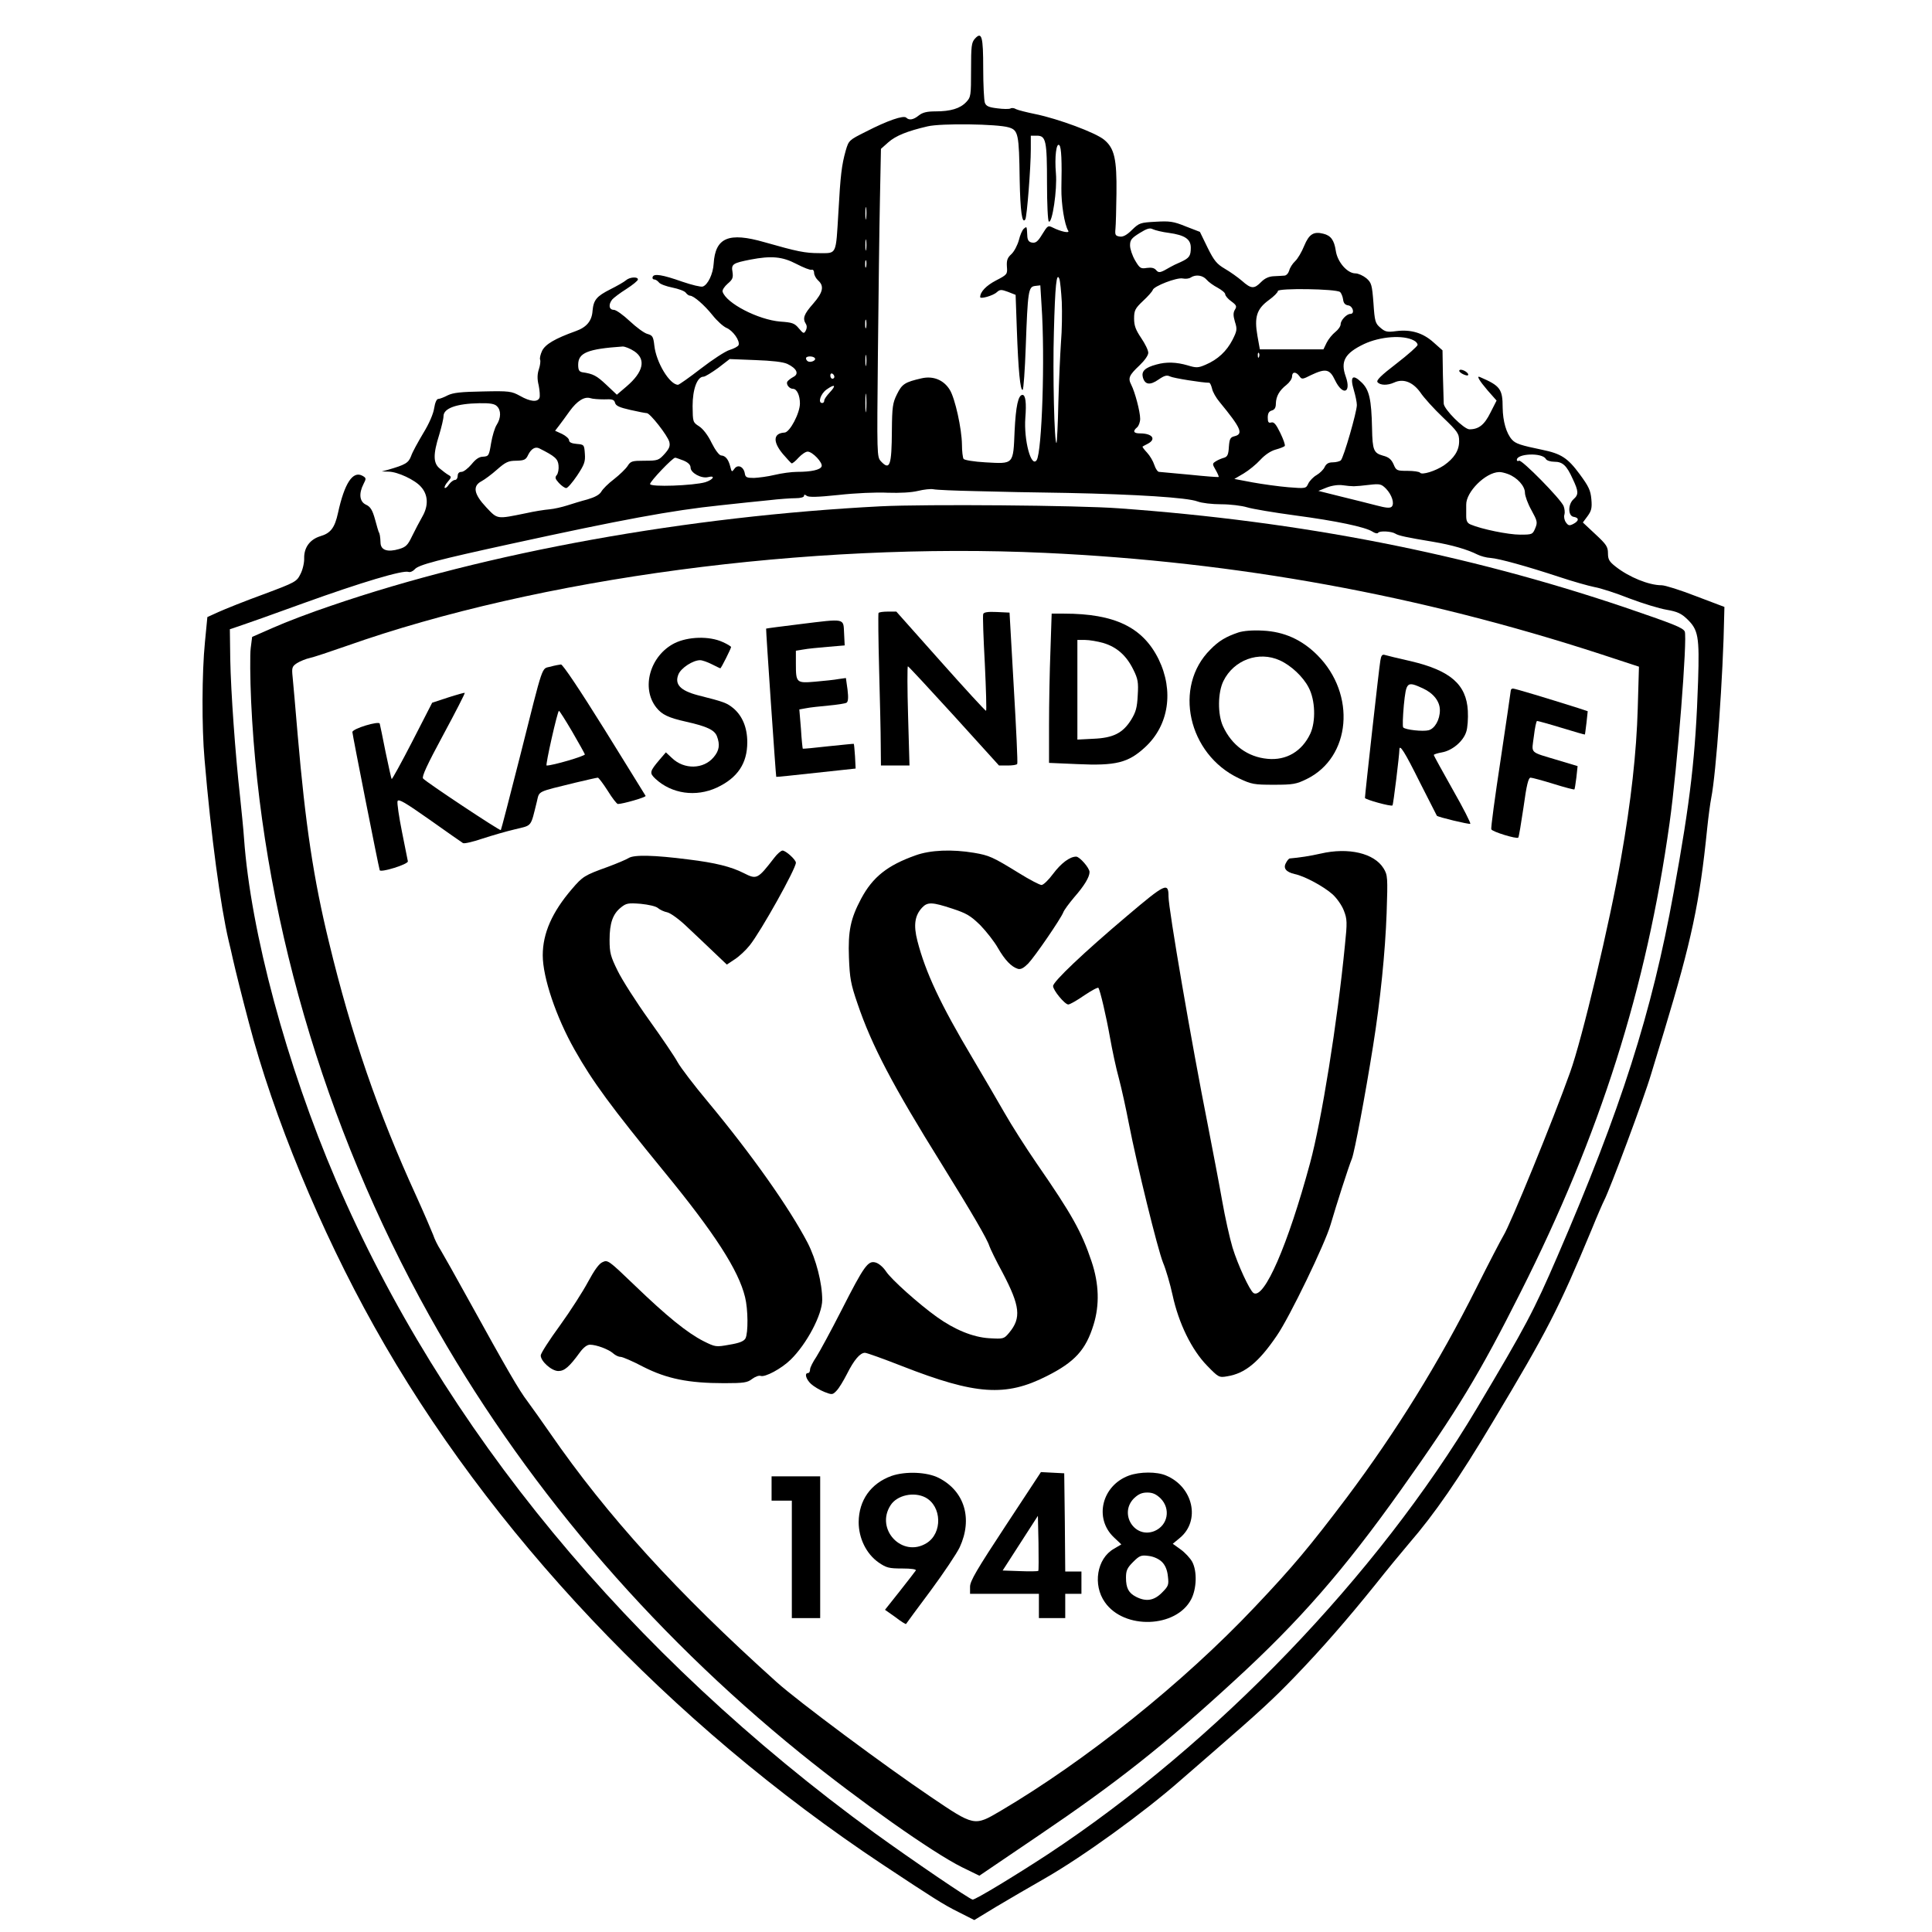
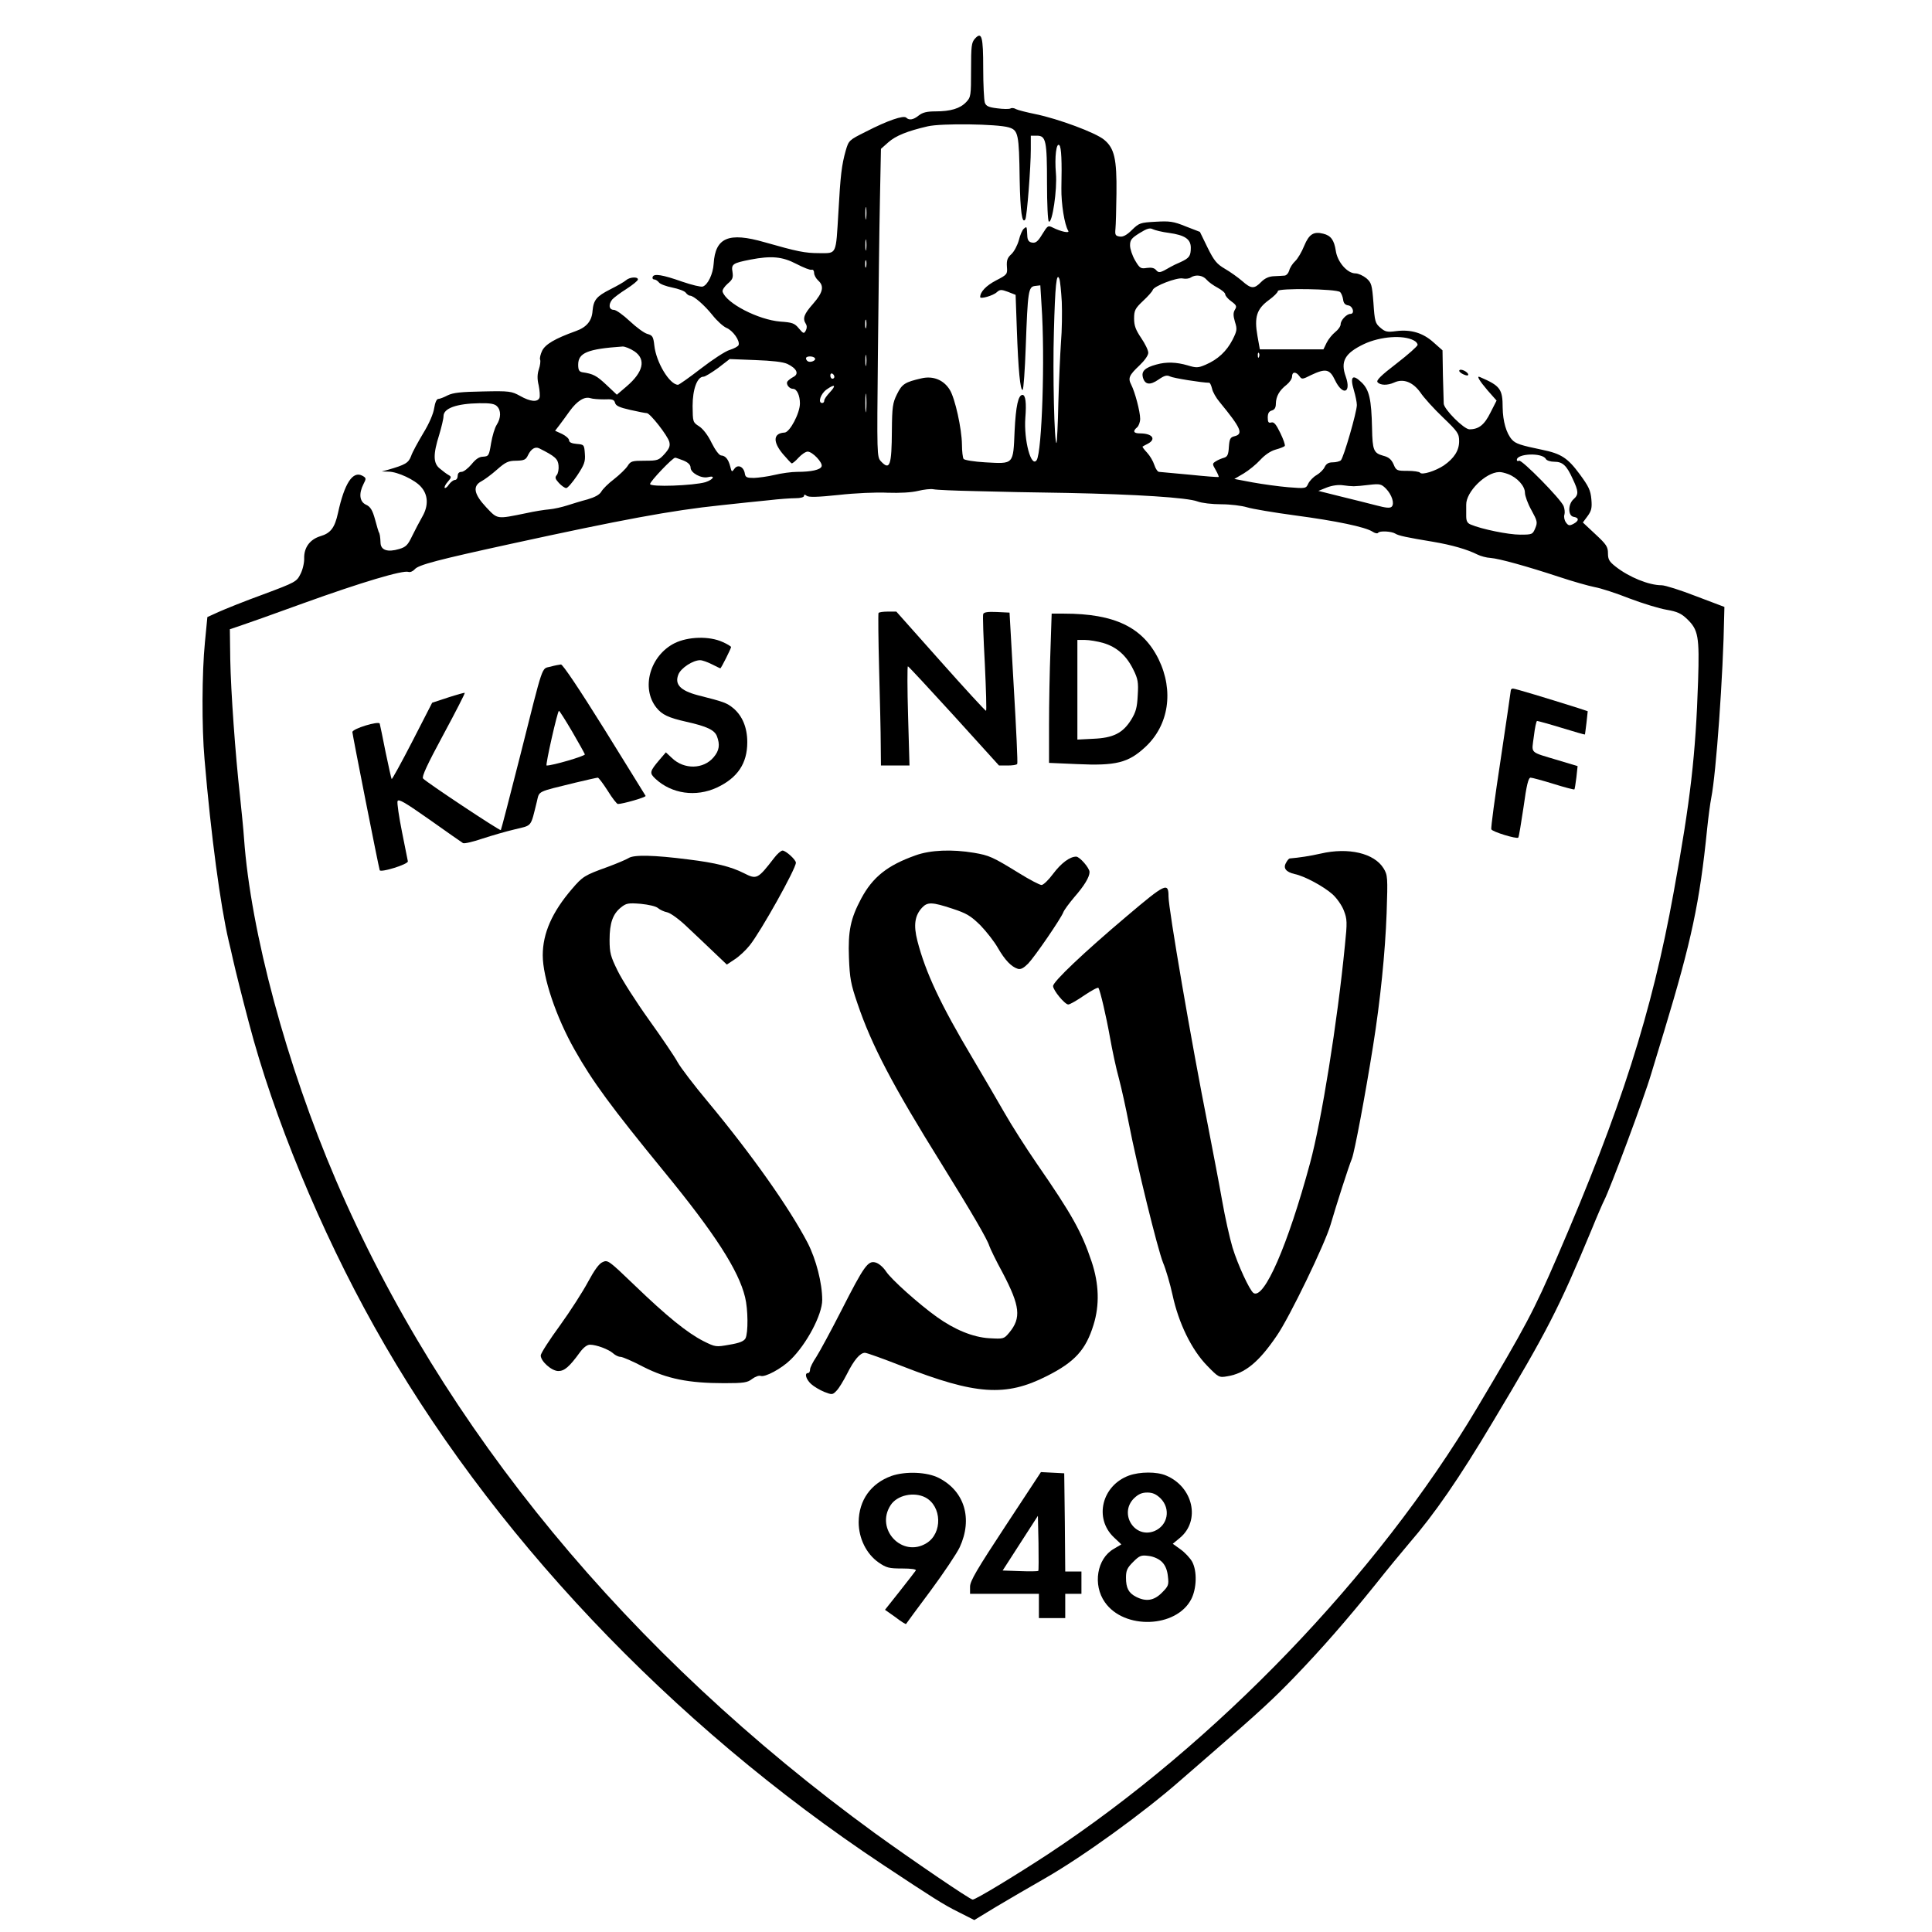
<svg xmlns="http://www.w3.org/2000/svg" version="1.0" width="954pt" height="954pt" viewBox="0 0 954 954" preserveAspectRatio="xMidYMid meet">
  <g transform="translate(0,954) scale(0.1,-0.1)" fill="#000000" stroke="none">
    <path d="M4814 9349 c-17 -19 -19 -37 -19 -154 0 -127 -1 -135 -24 -159 -30 -32 -77 -46 -152 -46 -41 0 -63 -5 -82 -20 -27 -22 -48 -25 -62 -11 -13 13 -92 -14 -199 -69 -84 -42 -85 -43 -100 -94 -20 -71 -26 -122 -36 -303 -13 -215 -7 -203 -94 -203 -72 0 -109 8 -271 54 -177 51 -243 23 -251 -106 -3 -51 -29 -105 -54 -113 -9 -3 -54 8 -101 24 -99 35 -140 41 -146 24 -3 -7 1 -13 8 -13 6 0 17 -7 23 -15 6 -8 36 -19 66 -25 30 -6 60 -17 66 -25 6 -8 15 -15 21 -15 18 0 71 -46 111 -96 22 -28 53 -56 69 -63 32 -13 68 -64 60 -85 -3 -7 -22 -17 -44 -24 -21 -6 -85 -48 -142 -92 -57 -44 -108 -80 -113 -80 -41 0 -108 110 -117 194 -5 44 -9 50 -34 57 -16 4 -55 33 -87 63 -33 31 -68 56 -79 56 -24 0 -28 26 -8 51 7 8 38 32 70 52 31 20 57 41 57 47 0 15 -41 12 -59 -4 -9 -8 -44 -28 -78 -45 -67 -34 -82 -52 -87 -105 -3 -50 -29 -82 -83 -101 -103 -37 -150 -65 -166 -97 -8 -17 -13 -37 -10 -44 3 -7 0 -29 -6 -47 -8 -24 -9 -48 -1 -80 5 -25 7 -53 4 -61 -9 -23 -45 -20 -96 9 -42 23 -52 25 -184 22 -109 -2 -146 -6 -173 -19 -19 -10 -40 -18 -47 -18 -8 0 -16 -19 -20 -45 -4 -28 -25 -77 -54 -124 -26 -44 -54 -94 -60 -113 -13 -34 -28 -43 -115 -68 l-30 -8 35 -1 c44 -1 128 -40 158 -74 36 -39 39 -93 8 -147 -14 -25 -37 -68 -51 -97 -21 -44 -30 -54 -64 -64 -57 -17 -91 -6 -92 31 -1 29 -4 47 -9 53 -1 1 -9 29 -18 62 -13 47 -23 63 -45 73 -32 15 -36 55 -12 102 14 27 14 30 -6 41 -47 25 -88 -37 -120 -184 -16 -73 -36 -100 -88 -115 -51 -16 -80 -56 -79 -108 1 -21 -7 -57 -18 -78 -19 -38 -23 -41 -184 -101 -91 -33 -190 -73 -221 -87 l-55 -25 -12 -124 c-15 -150 -16 -421 -2 -578 32 -379 79 -725 119 -896 6 -22 15 -65 22 -95 13 -57 44 -182 78 -310 121 -463 353 -1025 619 -1500 564 -1011 1463 -1962 2512 -2658 243 -161 299 -197 372 -233 l79 -40 107 65 c59 35 168 99 242 141 187 107 487 324 668 483 31 27 100 87 152 132 240 208 309 272 413 380 134 139 257 280 398 455 57 72 132 163 167 204 124 143 246 319 414 601 268 447 325 558 488 950 28 69 56 133 61 142 29 56 196 502 232 624 8 27 37 123 65 214 134 443 175 632 212 1000 6 58 15 125 20 150 24 120 59 605 64 904 l1 39 -140 53 c-77 30 -153 54 -170 54 -63 0 -161 40 -227 92 -32 25 -38 36 -38 66 0 32 -8 44 -62 94 l-62 58 23 31 c19 26 23 40 19 84 -4 44 -13 63 -58 124 -59 80 -92 101 -185 120 -106 22 -131 30 -149 50 -28 31 -45 91 -46 158 0 92 -12 108 -112 151 -19 9 -4 -17 37 -65 l45 -51 -30 -59 c-30 -61 -58 -83 -104 -83 -27 0 -126 99 -127 127 0 10 -2 73 -4 140 l-2 123 -44 39 c-52 47 -111 65 -184 56 -45 -6 -55 -4 -79 17 -25 21 -28 31 -34 122 -7 91 -10 100 -35 122 -16 13 -40 24 -54 24 -40 0 -89 56 -97 112 -8 52 -24 75 -62 84 -47 12 -70 -2 -94 -60 -12 -30 -32 -64 -45 -76 -13 -12 -26 -33 -29 -46 -4 -13 -14 -25 -24 -25 -9 -1 -33 -2 -52 -3 -24 -1 -44 -10 -62 -28 -35 -36 -50 -35 -95 5 -21 18 -59 45 -85 60 -39 23 -53 39 -85 104 l-38 78 -70 27 c-61 25 -80 27 -149 23 -75 -4 -81 -6 -116 -40 -26 -26 -45 -36 -61 -33 -21 3 -24 8 -21 38 2 19 4 98 5 175 2 170 -10 223 -61 265 -42 35 -226 103 -337 126 -44 9 -88 20 -98 25 -9 6 -22 7 -28 3 -6 -3 -35 -3 -64 1 -43 5 -56 11 -62 28 -4 12 -8 88 -8 169 0 158 -7 184 -41 147z m167 -438 c47 -14 51 -31 54 -258 3 -157 12 -222 28 -196 8 13 27 256 27 346 l0 67 30 0 c45 0 50 -25 50 -235 0 -101 4 -186 9 -189 17 -11 42 159 35 238 -7 81 2 154 17 139 10 -10 13 -79 10 -213 -1 -76 15 -179 34 -210 8 -13 -36 -4 -76 16 -24 12 -26 10 -52 -32 -21 -35 -32 -45 -50 -42 -15 2 -22 10 -24 28 -3 55 -2 53 -17 41 -8 -6 -19 -32 -25 -57 -7 -25 -23 -56 -37 -69 -20 -18 -24 -31 -22 -62 3 -37 2 -39 -54 -68 -48 -25 -78 -56 -78 -82 0 -11 64 7 82 24 16 14 22 14 55 2 l38 -15 6 -170 c7 -200 17 -306 29 -299 4 3 11 98 15 212 10 277 13 297 46 301 l26 3 6 -98 c18 -259 2 -724 -24 -765 -27 -40 -64 98 -56 209 6 74 1 113 -14 113 -21 0 -33 -55 -39 -178 -7 -167 -3 -163 -144 -155 -55 3 -104 11 -108 17 -4 6 -8 38 -8 71 -1 78 -34 228 -60 270 -30 49 -82 70 -139 57 -83 -19 -97 -28 -122 -79 -21 -42 -24 -63 -25 -178 -1 -174 -10 -200 -54 -153 -20 22 -20 28 -15 532 3 281 7 624 10 761 l5 250 36 32 c37 33 95 56 194 79 66 16 346 12 401 -5z m-704 -448 c-2 -16 -4 -5 -4 22 0 28 2 40 4 28 2 -13 2 -35 0 -50z m1495 -73 c79 -11 108 -31 108 -73 0 -41 -7 -51 -50 -71 -19 -8 -42 -19 -50 -24 -51 -30 -58 -31 -71 -16 -9 11 -23 14 -46 11 -30 -5 -35 -2 -58 37 -14 24 -25 57 -25 74 0 27 7 36 47 61 37 23 51 27 66 19 11 -5 46 -14 79 -18z m-1495 -82 c-2 -13 -4 -3 -4 22 0 25 2 35 4 23 2 -13 2 -33 0 -45z m-345 -71 c35 -18 69 -32 76 -29 7 2 12 -5 12 -16 0 -10 9 -27 20 -37 31 -28 24 -59 -25 -115 -45 -51 -53 -72 -36 -99 6 -9 6 -22 0 -33 -9 -17 -12 -16 -34 10 -21 26 -33 30 -92 34 -109 9 -268 91 -285 148 -2 8 9 25 25 39 25 21 28 30 24 58 -7 39 2 44 88 61 104 20 158 15 227 -21z m345 -14 c-3 -10 -5 -4 -5 12 0 17 2 24 5 18 2 -7 2 -21 0 -30z m966 -174 c2 -52 1 -141 -4 -199 -4 -58 -10 -192 -13 -299 -2 -106 -7 -195 -9 -198 -11 -10 -19 349 -13 548 6 230 13 298 27 262 4 -11 9 -62 12 -114z m715 110 c9 -11 34 -29 55 -40 20 -11 37 -25 37 -32 0 -7 13 -23 30 -35 26 -19 28 -25 18 -41 -9 -15 -9 -29 0 -60 12 -37 10 -45 -12 -89 -29 -56 -72 -97 -133 -123 -37 -16 -46 -16 -89 -3 -55 16 -105 18 -154 4 -56 -15 -74 -33 -67 -62 10 -38 35 -42 78 -12 29 20 41 23 57 15 15 -8 159 -31 193 -31 4 0 10 -13 14 -29 3 -16 20 -46 38 -67 105 -128 118 -157 73 -168 -21 -5 -25 -13 -28 -53 -2 -37 -7 -48 -23 -53 -11 -3 -29 -10 -40 -17 -19 -12 -20 -13 -2 -44 10 -17 16 -33 15 -34 -2 -2 -66 3 -143 11 -77 7 -145 13 -152 14 -6 0 -17 15 -23 34 -6 19 -22 46 -36 61 -14 15 -24 28 -22 30 2 1 13 8 26 14 43 23 22 51 -39 51 -32 0 -37 11 -14 30 8 7 15 26 15 42 0 36 -26 133 -44 168 -17 33 -11 47 41 96 25 24 43 49 43 62 0 13 -16 45 -35 73 -27 40 -35 61 -35 96 0 40 5 50 44 87 24 22 46 47 48 54 5 19 119 63 148 57 14 -3 32 -1 40 5 25 16 59 11 78 -11z m659 -61 c6 -5 13 -22 15 -36 2 -19 10 -28 26 -30 23 -4 33 -42 10 -42 -18 0 -48 -31 -48 -51 0 -10 -12 -27 -26 -38 -15 -12 -34 -35 -43 -53 l-16 -33 -157 0 -157 0 -12 67 c-16 92 -4 132 56 176 25 18 45 38 45 45 0 15 288 11 307 -5z m-2340 -175 c-3 -10 -5 -2 -5 17 0 19 2 27 5 18 2 -10 2 -26 0 -35z m2704 -64 c11 -5 19 -15 19 -22 -1 -7 -47 -48 -104 -92 -77 -59 -101 -83 -94 -92 13 -16 49 -17 82 -2 45 21 92 3 129 -48 17 -26 68 -82 112 -124 74 -71 80 -80 80 -118 0 -46 -25 -84 -75 -119 -42 -28 -109 -49 -118 -36 -4 5 -32 9 -62 9 -52 0 -56 1 -69 33 -11 24 -24 35 -52 42 -46 13 -52 27 -54 135 -3 144 -14 190 -51 226 -45 44 -59 30 -39 -37 8 -27 15 -60 15 -74 0 -34 -65 -259 -79 -273 -5 -5 -24 -10 -40 -10 -21 0 -32 -7 -40 -23 -5 -12 -23 -30 -40 -40 -16 -9 -34 -28 -41 -42 -11 -24 -12 -25 -98 -18 -48 4 -127 15 -177 24 l-90 17 46 27 c25 15 62 45 82 67 23 25 51 44 76 51 22 6 42 14 45 18 3 5 -7 33 -22 64 -21 43 -31 55 -44 52 -14 -4 -18 1 -18 24 0 21 6 31 20 35 14 4 20 14 20 34 1 36 17 65 53 93 15 12 27 30 27 41 0 24 19 25 36 2 12 -17 15 -17 58 5 72 34 92 30 118 -25 38 -79 82 -64 53 18 -27 75 -4 115 90 160 81 38 194 46 246 18z m-3848 -54 c58 -40 44 -102 -39 -173 l-48 -41 -52 49 c-48 45 -64 54 -119 62 -15 3 -20 11 -20 37 0 59 46 78 220 90 11 0 37 -10 58 -24z m1144 -67 c-2 -13 -4 -3 -4 22 0 25 2 35 4 23 2 -13 2 -33 0 -45z m1940 40 c-3 -8 -6 -5 -6 6 -1 11 2 17 5 13 3 -3 4 -12 1 -19z m-2193 -7 c7 -11 -22 -23 -35 -15 -5 3 -9 9 -9 15 0 12 37 12 44 0z m-136 -28 c46 -22 59 -49 30 -64 -13 -7 -26 -17 -30 -23 -8 -13 9 -36 28 -36 19 0 34 -33 34 -72 0 -48 -50 -143 -76 -144 -56 -3 -59 -45 -8 -106 20 -23 39 -44 43 -46 4 -1 19 11 34 28 15 16 35 30 45 30 24 0 76 -55 69 -73 -6 -17 -51 -27 -121 -27 -28 0 -78 -7 -111 -15 -33 -8 -79 -14 -102 -15 -35 0 -42 3 -45 21 -5 34 -34 48 -51 25 -13 -18 -14 -18 -21 10 -9 36 -24 54 -45 55 -9 0 -29 26 -47 62 -18 38 -43 70 -62 82 -31 20 -31 21 -32 100 0 84 23 145 54 145 8 0 40 20 72 43 l57 44 126 -5 c83 -3 137 -9 159 -19z m232 -64 c0 -5 -4 -9 -10 -9 -5 0 -10 7 -10 16 0 8 5 12 10 9 6 -3 10 -10 10 -16z m-23 -77 c-15 -16 -27 -33 -27 -40 0 -7 -4 -12 -10 -12 -23 0 -8 46 22 67 41 29 49 21 15 -15z m180 -89 c-2 -21 -4 -4 -4 37 0 41 2 58 4 38 2 -21 2 -55 0 -75z m-1294 55 c40 2 50 -1 54 -17 4 -15 22 -23 75 -35 39 -9 76 -16 82 -16 16 0 103 -111 111 -142 5 -20 0 -33 -23 -59 -29 -32 -34 -34 -99 -34 -62 0 -69 -2 -84 -26 -9 -14 -39 -43 -67 -65 -28 -21 -56 -49 -63 -62 -9 -15 -31 -27 -68 -38 -31 -8 -76 -22 -101 -30 -25 -8 -64 -17 -87 -19 -24 -2 -75 -10 -115 -19 -147 -30 -140 -31 -197 29 -61 65 -69 105 -23 129 15 8 49 33 76 57 42 37 56 44 95 44 40 1 48 5 59 29 15 30 35 42 55 32 78 -39 92 -52 95 -84 2 -18 -2 -40 -9 -48 -10 -12 -7 -19 11 -39 13 -14 29 -25 36 -25 7 0 31 28 54 62 35 53 41 68 38 107 -3 45 -4 46 -40 49 -25 2 -38 8 -38 18 0 8 -16 22 -34 31 l-35 16 20 26 c11 14 34 46 52 71 37 51 73 73 102 64 11 -4 42 -6 68 -6z m-529 -34 c21 -20 20 -58 -1 -91 -10 -15 -22 -56 -28 -91 -10 -62 -12 -65 -39 -67 -20 0 -37 -12 -58 -38 -17 -20 -39 -37 -49 -37 -12 0 -19 -7 -19 -20 0 -11 -6 -20 -14 -20 -7 0 -20 -10 -29 -22 -8 -13 -18 -20 -21 -17 -3 3 3 17 15 30 19 22 19 25 3 34 -9 5 -29 20 -43 32 -32 26 -33 69 -2 167 11 37 21 78 21 91 0 39 64 62 177 64 53 1 76 -3 87 -15z m5179 -260 c4 -8 23 -14 42 -14 41 0 61 -18 91 -85 29 -61 30 -77 4 -100 -28 -25 -28 -82 0 -87 28 -4 28 -20 -1 -35 -19 -10 -25 -9 -37 8 -7 10 -11 28 -7 38 3 10 1 29 -4 42 -14 35 -208 232 -220 224 -6 -3 -11 -2 -11 4 0 32 125 37 143 5z m-4258 -8 c24 -10 35 -22 35 -35 0 -26 53 -55 86 -47 39 10 27 -12 -13 -25 -59 -17 -273 -25 -273 -9 0 13 111 130 124 130 4 0 22 -7 41 -14z m4072 -67 c45 -17 83 -59 83 -92 0 -15 14 -54 32 -86 29 -53 31 -60 19 -89 -13 -31 -15 -32 -75 -32 -58 0 -190 27 -244 50 -17 7 -22 18 -22 42 0 18 0 43 0 56 -1 63 95 159 162 161 9 1 29 -4 45 -10z m-762 -60 c11 0 46 3 77 7 52 6 59 4 82 -19 29 -30 43 -74 28 -89 -8 -8 -29 -6 -74 6 -35 9 -114 29 -176 44 l-112 28 42 17 c26 10 57 14 78 11 19 -3 44 -5 55 -5z m-1870 -24 c99 -3 304 -7 455 -9 343 -7 593 -23 643 -42 21 -8 72 -14 118 -14 44 0 101 -7 127 -15 26 -8 133 -26 237 -40 203 -27 346 -57 382 -80 12 -8 24 -11 28 -6 6 11 66 8 85 -4 15 -10 58 -19 185 -40 95 -16 170 -38 220 -63 16 -8 45 -16 65 -17 42 -3 179 -41 340 -94 66 -22 144 -44 174 -50 29 -5 107 -30 172 -56 66 -25 148 -50 184 -56 52 -9 72 -18 101 -46 55 -53 61 -86 54 -306 -12 -363 -37 -586 -121 -1045 -107 -591 -260 -1070 -573 -1794 -118 -273 -156 -345 -399 -753 -492 -826 -1289 -1654 -2116 -2200 -162 -106 -358 -225 -373 -225 -13 0 -299 195 -483 328 -1220 889 -2134 1997 -2661 3224 -244 569 -421 1226 -454 1688 -3 47 -13 141 -20 210 -23 205 -45 515 -48 674 l-2 149 45 15 c25 8 169 59 320 114 283 102 490 164 517 154 8 -3 22 3 31 13 18 22 115 47 477 126 541 118 792 165 1033 190 81 9 188 20 239 25 50 6 110 10 132 10 24 0 41 5 41 11 0 8 4 8 13 1 10 -8 53 -7 158 4 79 9 188 14 242 11 61 -2 117 1 150 9 29 7 63 11 77 8 14 -3 106 -7 205 -9z" />
-     <path d="M4350 7040 c-955 -49 -1946 -227 -2715 -491 -99 -33 -227 -82 -285 -108 l-105 -46 -7 -55 c-4 -30 -3 -149 2 -263 48 -1031 356 -2094 880 -3033 454 -814 1079 -1551 1832 -2161 292 -236 653 -491 798 -563 l86 -42 289 196 c386 261 622 447 970 767 321 294 541 546 824 944 276 388 388 573 590 975 392 777 621 1500 735 2315 39 278 89 918 75 947 -10 19 -56 37 -299 120 -783 264 -1592 423 -2495 488 -199 15 -955 21 -1175 10z m810 -230 c949 -44 1850 -209 2744 -500 l189 -62 -6 -206 c-6 -215 -33 -460 -83 -742 -55 -316 -192 -892 -251 -1055 -83 -233 -296 -754 -329 -806 -12 -20 -73 -137 -134 -259 -185 -369 -395 -708 -640 -1035 -182 -241 -268 -344 -453 -539 -355 -376 -834 -759 -1258 -1009 -128 -75 -127 -76 -344 71 -224 151 -657 473 -760 566 -494 444 -837 821 -1120 1231 -38 55 -88 125 -110 155 -42 55 -99 153 -296 510 -59 107 -119 214 -133 237 -15 23 -31 56 -37 75 -7 18 -44 105 -84 193 -189 413 -320 795 -430 1250 -77 315 -117 584 -155 1025 -11 129 -22 258 -25 286 -5 48 -3 53 22 70 15 9 44 21 63 25 19 4 100 31 180 59 950 336 2283 514 3450 460z" />
    <path d="M4338 6513 c-2 -5 -1 -129 3 -278 4 -148 8 -316 8 -372 l1 -103 71 0 70 0 -7 245 c-4 135 -4 245 -1 245 3 0 105 -110 228 -245 l222 -245 43 0 c23 0 45 3 47 8 3 4 -5 174 -17 377 l-21 370 -63 3 c-44 2 -64 -1 -67 -10 -3 -7 1 -118 8 -246 6 -127 9 -232 6 -232 -4 0 -105 110 -225 245 l-218 245 -42 0 c-24 0 -44 -3 -46 -7z" />
    <path d="M5187 6328 c-4 -99 -7 -265 -7 -368 l0 -187 138 -6 c192 -9 253 6 337 84 117 108 142 278 66 434 -78 158 -217 225 -467 225 l-61 0 -6 -182z m261 37 c67 -20 114 -62 148 -131 23 -46 26 -63 22 -127 -3 -61 -9 -83 -33 -122 -41 -65 -88 -89 -187 -93 l-78 -4 0 246 0 246 38 0 c21 0 62 -7 90 -15z" />
-     <path d="M3950 6458 c-91 -11 -166 -21 -167 -22 -2 -1 48 -730 50 -732 1 -1 90 8 197 20 l195 21 -3 60 c-2 33 -5 61 -6 62 0 1 -57 -5 -126 -12 -68 -8 -125 -13 -126 -12 -1 1 -6 45 -9 98 l-8 96 34 6 c19 4 68 9 110 13 43 4 82 10 89 14 8 5 10 24 5 65 l-8 57 -36 -5 c-20 -4 -71 -9 -115 -13 -93 -8 -96 -6 -96 87 l0 66 38 6 c20 4 74 9 120 13 l83 7 -3 61 c-4 74 9 72 -218 44z" />
-     <path d="M6115 6417 c-62 -21 -97 -42 -138 -84 -185 -183 -111 -517 140 -636 63 -30 76 -32 173 -32 95 0 111 3 162 28 219 107 246 419 53 612 -77 77 -165 116 -269 121 -51 3 -96 -1 -121 -9z m205 -138 c55 -25 115 -81 142 -134 33 -62 36 -168 8 -228 -41 -87 -118 -133 -211 -124 -98 9 -177 67 -220 161 -27 59 -26 166 2 223 51 104 174 150 279 102z" />
    <path d="M3331 6364 c-121 -61 -167 -221 -90 -318 28 -35 59 -50 148 -70 103 -23 139 -41 151 -71 16 -42 12 -71 -16 -104 -50 -60 -146 -62 -206 -4 l-30 28 -30 -35 c-51 -60 -52 -67 -21 -96 80 -74 199 -91 303 -43 102 48 150 119 150 224 0 72 -24 130 -69 168 -32 26 -44 31 -175 64 -87 23 -116 54 -96 103 13 32 72 70 107 70 11 0 36 -9 58 -20 22 -11 40 -20 42 -20 4 0 53 98 53 105 0 3 -19 15 -42 25 -66 30 -170 27 -237 -6z" />
-     <path d="M6816 6278 c-6 -32 -76 -662 -76 -678 0 -8 130 -44 136 -37 4 3 34 249 34 275 0 31 26 -10 101 -161 45 -89 83 -163 84 -165 6 -7 157 -43 165 -40 4 2 -34 77 -86 168 -51 91 -94 168 -94 172 0 3 18 9 41 13 50 9 104 54 119 101 7 20 10 67 8 104 -7 130 -86 199 -281 245 -62 14 -120 28 -129 31 -13 4 -18 -3 -22 -28z m210 -137 c52 -24 84 -64 84 -108 0 -47 -25 -91 -56 -99 -28 -7 -114 2 -125 14 -4 4 -2 53 3 110 12 116 15 119 94 83z" />
    <path d="M2718 6248 c-45 -12 -32 27 -149 -438 -51 -201 -94 -367 -96 -369 -4 -5 -369 237 -384 255 -7 9 19 66 100 216 60 111 108 205 106 207 -2 1 -39 -9 -82 -23 l-79 -26 -98 -191 c-54 -105 -100 -188 -102 -186 -2 2 -15 62 -30 133 -14 71 -27 134 -29 141 -5 14 -135 -25 -135 -42 0 -11 129 -664 135 -682 4 -13 141 29 139 44 -1 4 -14 69 -29 145 -15 75 -25 143 -22 152 5 13 38 -7 159 -92 84 -60 158 -111 164 -115 6 -4 49 6 96 22 46 15 118 36 161 46 86 21 76 8 108 137 13 54 -2 46 189 93 58 14 108 25 112 25 4 0 26 -29 49 -65 22 -36 45 -65 50 -65 24 0 139 33 137 40 -2 3 -93 151 -203 328 -124 199 -206 321 -215 321 -8 -1 -32 -5 -52 -11z m107 -320 c33 -57 61 -107 63 -113 2 -8 -161 -56 -189 -55 -7 0 54 270 61 270 3 0 32 -46 65 -102z" />
    <path d="M7460 6130 c0 -5 -23 -159 -50 -341 -28 -183 -49 -338 -46 -344 4 -12 125 -49 133 -41 3 2 14 70 26 150 15 110 24 146 35 146 7 0 59 -14 114 -31 54 -17 101 -29 102 -27 2 1 6 28 10 59 l6 56 -93 28 c-149 45 -134 31 -123 119 5 42 12 76 16 76 4 0 59 -15 121 -34 62 -19 114 -34 115 -33 1 1 4 28 8 59 l6 56 -48 16 c-152 48 -311 96 -321 96 -6 0 -11 -4 -11 -10z" />
    <path d="M3823 5304 c-82 -106 -86 -108 -151 -75 -61 31 -140 51 -272 67 -171 22 -270 24 -296 7 -11 -7 -58 -27 -104 -44 -114 -41 -123 -47 -176 -109 -98 -114 -144 -219 -144 -327 0 -110 66 -305 157 -466 89 -158 181 -283 442 -602 251 -306 368 -488 400 -620 15 -60 16 -177 2 -204 -8 -14 -30 -23 -79 -31 -67 -12 -69 -12 -129 18 -80 41 -179 121 -340 276 -126 121 -132 126 -157 114 -18 -7 -41 -40 -72 -97 -25 -47 -87 -144 -139 -216 -52 -71 -95 -138 -95 -148 0 -29 54 -77 87 -77 30 0 54 20 107 93 17 23 35 37 49 37 32 0 93 -23 115 -43 10 -9 26 -17 36 -17 10 0 61 -22 114 -50 115 -58 221 -80 398 -80 98 0 115 3 138 21 15 11 33 18 42 15 21 -8 102 35 148 80 79 77 156 222 156 295 0 83 -30 200 -72 282 -91 174 -276 436 -493 697 -67 80 -134 168 -149 195 -15 28 -79 122 -142 210 -63 88 -132 196 -154 241 -35 71 -40 89 -40 153 0 83 16 128 56 160 26 21 36 23 98 18 39 -4 75 -12 85 -21 9 -8 30 -18 46 -21 17 -4 61 -36 100 -74 39 -36 98 -93 132 -125 l62 -59 39 26 c22 14 55 45 74 69 54 67 228 378 228 408 0 15 -50 60 -66 60 -7 0 -26 -16 -41 -36z" />
    <path d="M4520 5316 c-138 -49 -211 -107 -268 -214 -52 -98 -65 -159 -60 -291 4 -102 9 -130 42 -226 70 -207 174 -405 417 -795 150 -242 224 -369 234 -402 4 -12 33 -73 66 -133 86 -164 93 -223 32 -296 -26 -31 -28 -31 -99 -27 -80 5 -170 42 -258 105 -88 63 -225 185 -251 225 -14 21 -36 40 -52 44 -37 10 -56 -16 -168 -236 -52 -102 -108 -205 -124 -230 -17 -25 -31 -53 -31 -62 0 -10 -4 -18 -10 -18 -19 0 -10 -31 15 -54 13 -12 43 -30 65 -39 39 -15 41 -15 61 6 12 12 34 49 51 82 35 70 65 105 89 105 9 0 92 -30 184 -66 363 -142 511 -152 714 -49 139 70 193 130 231 254 30 97 27 202 -10 312 -49 146 -96 231 -271 484 -53 77 -125 190 -159 250 -35 61 -105 181 -156 267 -161 270 -234 427 -274 582 -20 78 -13 125 23 164 27 29 50 28 150 -5 70 -23 90 -35 138 -82 30 -31 69 -81 86 -111 35 -61 67 -94 99 -104 14 -4 28 3 51 26 35 37 160 220 173 252 4 12 29 45 54 75 50 57 76 100 76 125 0 20 -49 76 -66 76 -32 0 -75 -33 -114 -85 -22 -30 -48 -55 -57 -55 -9 0 -59 26 -112 59 -130 80 -146 87 -222 100 -108 18 -215 14 -289 -13z" />
    <path d="M6521 5325 c-52 -12 -106 -20 -153 -24 -4 -1 -12 -10 -18 -22 -15 -26 0 -45 43 -55 49 -10 143 -61 187 -100 21 -19 47 -56 56 -81 16 -41 17 -57 5 -171 -37 -380 -116 -869 -172 -1075 -110 -407 -227 -674 -279 -642 -19 12 -78 140 -104 225 -14 47 -37 150 -51 230 -14 80 -46 246 -70 370 -82 413 -195 1072 -195 1133 0 72 -15 65 -205 -96 -213 -180 -365 -324 -365 -346 0 -21 58 -91 75 -91 8 0 43 20 79 45 36 24 67 41 70 37 9 -15 38 -138 57 -245 11 -62 30 -152 44 -202 13 -49 35 -149 49 -222 39 -201 142 -621 169 -688 14 -33 35 -105 47 -160 30 -139 94 -270 170 -348 57 -59 60 -60 100 -53 88 14 156 70 245 201 63 91 238 454 265 547 28 96 88 284 106 328 13 35 64 304 104 555 36 225 60 463 67 656 6 178 5 188 -15 221 -46 75 -173 105 -311 73z" />
    <path d="M4402 2252 c-102 -37 -161 -120 -162 -228 0 -80 38 -157 98 -199 39 -27 52 -30 117 -30 46 0 71 -4 67 -10 -3 -5 -39 -51 -79 -102 l-73 -92 51 -36 c27 -21 51 -36 53 -34 1 2 55 76 121 164 65 88 130 185 144 215 65 141 24 277 -103 342 -58 30 -165 34 -234 10z m167 -106 c82 -43 86 -177 6 -226 -120 -74 -255 69 -177 188 32 49 114 67 171 38z" />
    <path d="M4965 2005 c-142 -216 -175 -272 -175 -300 l0 -35 170 0 170 0 0 -60 0 -60 65 0 65 0 0 60 0 60 40 0 40 0 0 55 0 55 -40 0 -40 0 -2 243 -3 242 -58 3 -57 3 -175 -266z m162 -222 c-3 -2 -43 -3 -90 -1 l-86 3 87 135 87 135 3 -134 c1 -74 1 -136 -1 -138z" />
    <path d="M5575 2254 c-134 -49 -174 -211 -75 -305 l37 -35 -37 -22 c-84 -48 -105 -178 -44 -264 95 -136 352 -127 426 15 27 52 30 138 5 185 -10 18 -35 45 -57 61 l-39 28 35 29 c103 85 66 252 -68 308 -46 20 -130 19 -183 0z m156 -113 c51 -52 36 -133 -30 -161 -98 -40 -177 85 -102 161 22 21 39 29 66 29 27 0 44 -8 66 -29z m7 -314 c16 -16 26 -40 29 -71 5 -42 3 -48 -30 -81 -39 -39 -78 -45 -127 -20 -37 19 -50 43 -50 95 0 35 6 48 35 77 32 32 40 35 77 30 25 -3 51 -15 66 -30z" />
-     <path d="M3810 2190 l0 -60 50 0 50 0 0 -290 0 -290 70 0 70 0 0 350 0 350 -120 0 -120 0 0 -60z" />
    <path d="M7206 7711 c-3 -4 6 -13 19 -19 15 -7 25 -8 25 -2 0 13 -38 32 -44 21z" />
  </g>
</svg>